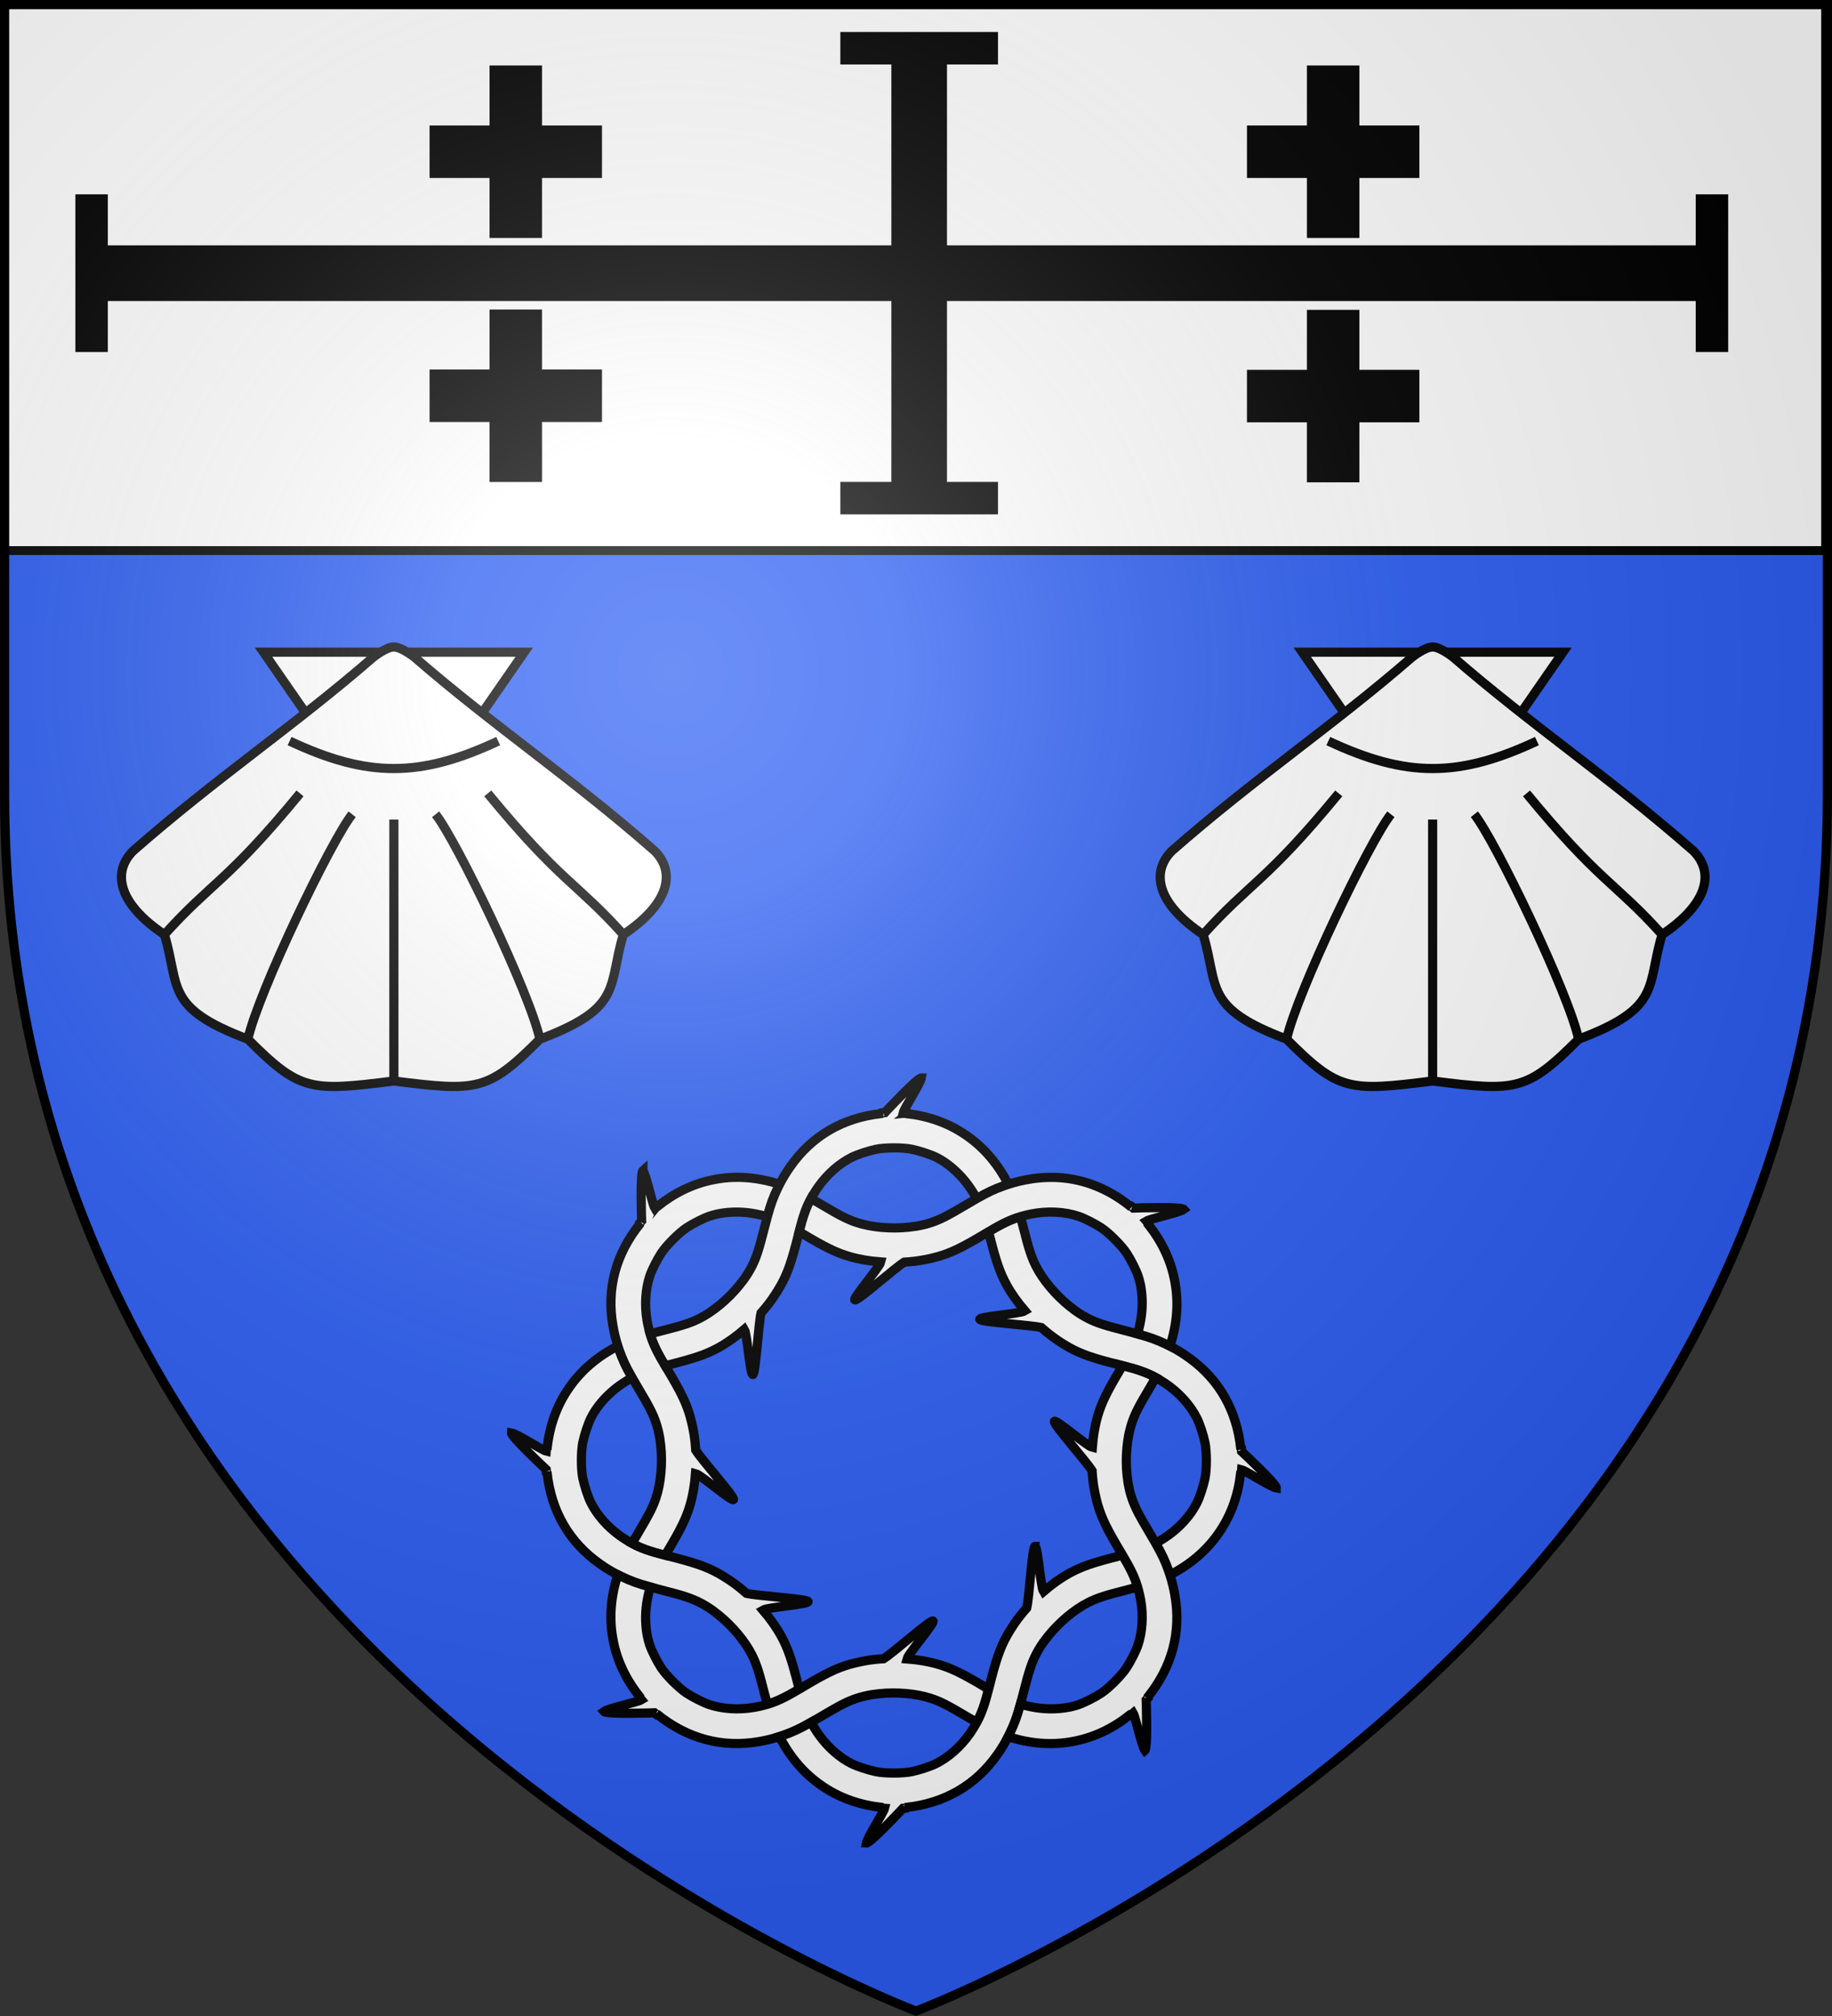
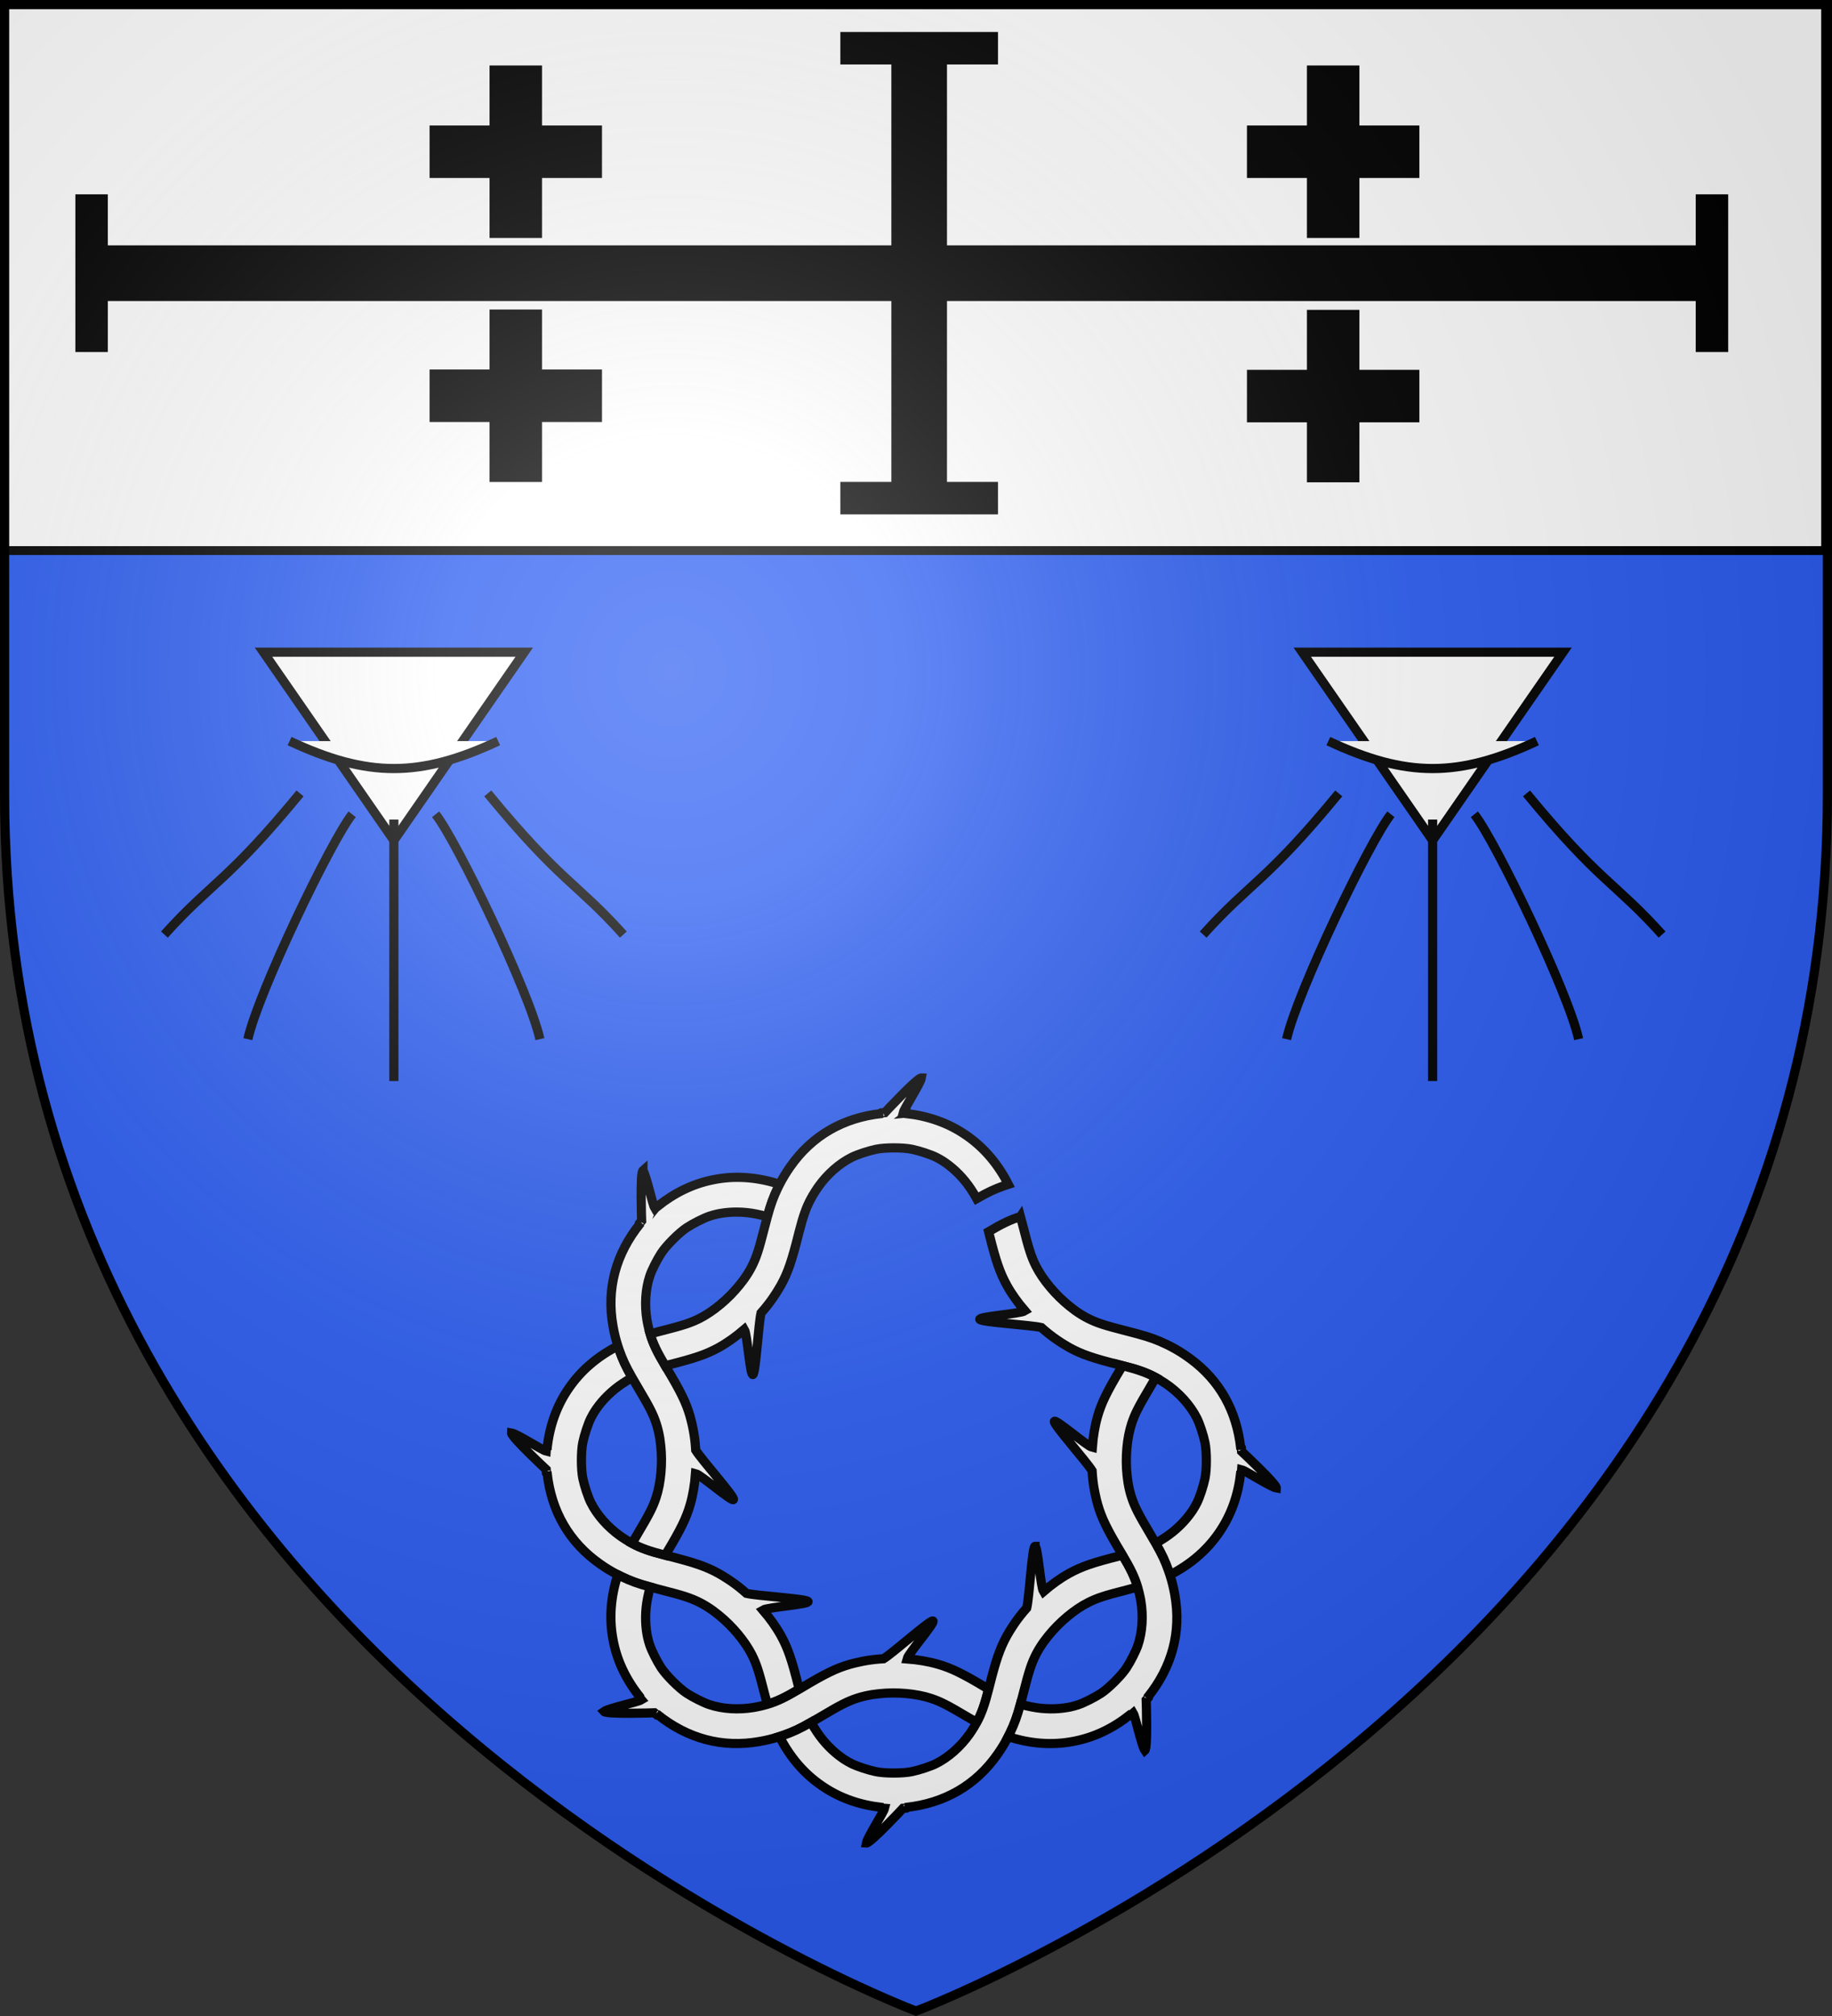
<svg xmlns="http://www.w3.org/2000/svg" xmlns:ns1="http://www.inkscape.org/namespaces/inkscape" xmlns:ns2="http://sodipodi.sourceforge.net/DTD/sodipodi-0.dtd" xmlns:xlink="http://www.w3.org/1999/xlink" width="600" height="660" viewBox="-300 -300 600 660" id="svg2" version="1.1" ns1:version="0.48.2 r9819" ns2:docname="Ecu-Perrier.svg" ns1:export-filename="C:\Users\Emmanuel\Documents\Héraldique\Ecu-Perrier.png" ns1:export-xdpi="144" ns1:export-ydpi="144">
  <rect x="-300" y="-300" width="600" height="660" fill="#333333" stroke="none" />
  <ns2:namedview pagecolor="#ffffff" bordercolor="#666666" borderopacity="1" objecttolerance="10" gridtolerance="10" guidetolerance="10" ns1:pageopacity="0" ns1:pageshadow="2" ns1:window-width="1440" ns1:window-height="850" id="namedview27" showgrid="false" ns1:zoom="1" ns1:cx="161.46187" ns1:cy="370" ns1:window-x="-8" ns1:window-y="-8" ns1:window-maximized="1" ns1:current-layer="layer3" />
  <defs id="defs4">
    <radialGradient id="Gradient1" gradientUnits="userSpaceOnUse" cx="-80" cy="-80" r="405">
      <stop style="stop-color:#fff;stop-opacity:0.31" offset="0" id="stop7" />
      <stop style="stop-color:#fff;stop-opacity:0.25" offset="0.19" id="stop9" />
      <stop style="stop-color:#6b6b6b;stop-opacity:0.125" offset="0.6" id="stop11" />
      <stop style="stop-color:#000;stop-opacity:0.125" offset="1" id="stop13" />
    </radialGradient>
    <clipPath id="shield_cut">
      <path id="shield" d="M-298.5,-298.5 h597 v258.5 C 298.5,246.2 0,358.39 0,358.39 0,358.39 -298.5,246.2 -298.5,-40z" />
    </clipPath>
  </defs>
  <g id="layer4" ns1:label="Fond écu" ns1:groupmode="layer" ns2:insensitive="true">
    <use xlink:href="#shield" id="use18" style="fill:#2b5df2" x="0" y="0" width="600" height="660" />
  </g>
  <g id="layer3" ns1:label="Meubles" ns1:groupmode="layer">
    <g style="display:inline" ns1:label="chef" id="layer5" transform="translate(-300.081,-300.874)">
      <rect y="2.114" x="1.532" height="179.009" width="596.466" id="rect2230" style="fill:#ffffff;fill-opacity:1;fill-rule:nonzero;stroke:#000000;stroke-width:2.902;stroke-miterlimit:4;stroke-opacity:1;stroke-dasharray:none" />
    </g>
    <g id="layer1-7" ns1:label="Calque 1" transform="matrix(1.155,0,0,1.155,-136.065,48.768)" style="fill:#ffffff">
      <g style="fill:#ffffff;fill-opacity:1;stroke:#000000;stroke-width:11.982;stroke-miterlimit:4;stroke-opacity:1;stroke-dasharray:none" transform="matrix(0.217,0,0,0.217,383.713,8.951)" id="g10078">
        <path style="fill:#ffffff;fill-opacity:1;stroke:#000000;stroke-width:11.982;stroke-miterlimit:4;stroke-opacity:1;stroke-dasharray:none" d="m -1614.938,325.344 c -26.826,13.651 -48.239,32.122 -63.75,54.625 -15.738,22.433 -25.391,48.872 -28.688,78.75 0,0.022 -0.029,0.041 -0.031,0.062 -0.09,0.137 -0.199,0.871 -0.312,2.188 -0.083,-1.027 -0.167,-1.783 -0.25,-1.844 -0.184,-1.931 -0.394,-0.724 -0.688,3.5 -5.613,-1.369 -37.864,-22.424 -45.281,-23.688 -0.307,5.078 42.869,45.47 45.344,47.781 0.059,0.8 0.104,1.431 0.156,1.938 0.127,4.983 0.255,4.974 0.812,0.906 0.048,0.428 0.114,0.881 0.156,1.031 5.415,50.679 29.119,91.542 69.562,119.75 0.043,0.03 0.082,0.064 0.125,0.094 7.109,5.039 14.702,9.626 22.75,13.75 1.616,0.828 3.254,1.648 4.906,2.438 11.967,5.719 20.893,9.017 37.5,13.562 4.388,1.201 9.194,2.495 14.875,3.938 28.141,7.143 38.203,10.44 49.812,16.281 5.322,2.678 10.844,6.052 16.344,9.938 0.177,0.129 0.353,0.244 0.531,0.375 0.062,0.044 0.126,0.081 0.188,0.125 2.421,1.784 4.885,3.709 7.5,5.812 18.014,14.49 34.651,34.384 43.594,52.156 5.841,11.609 9.107,21.672 16.25,49.812 1.435,5.653 2.679,10.41 3.875,14.781 12.691,-3.748 24.009,-9.282 41.656,-19.75 -0.328,-1.282 -0.663,-2.554 -1,-3.906 -8.597,-34.491 -13.939,-49.937 -22.812,-66 -6.192,-11.209 -14.328,-22.655 -23.625,-33.438 6.473,-3.877 62.472,-7.658 58.844,-11.312 -3.604,-3.63 -66.061,-7.162 -80.312,-10.531 -6.774,-6.046 -13.783,-11.594 -20.812,-16.344 -1.378,-0.931 -2.743,-1.815 -4.094,-2.688 -0.199,-0.129 -0.395,-0.247 -0.594,-0.375 -3.666,-2.402 -7.321,-4.641 -10.969,-6.656 -16.063,-8.873 -31.509,-14.215 -66,-22.812 -1.295,-0.323 -2.425,-0.623 -3.656,-0.938 -19.866,-5.073 -31.76,-9.184 -43.375,-15.5 -2.141,-1.164 -4.289,-2.382 -6.469,-3.719 -0.77,-0.473 -1.56,-0.971 -2.344,-1.469 -0.279,-0.179 -0.563,-0.381 -0.844,-0.562 -1.079,-0.693 -2.196,-1.412 -3.312,-2.156 -0.857,-0.571 -1.688,-1.159 -2.531,-1.75 -16.535,-11.79 -30.308,-27.429 -38.438,-43.75 -3.54,-7.109 -8.324,-21.562 -10.406,-31.5 -2.446,-11.675 -2.446,-35.325 0,-47 2.082,-9.938 6.866,-24.391 10.406,-31.5 1.626,-3.264 3.477,-6.502 5.531,-9.688 0.511,-0.793 1.058,-1.589 1.594,-2.375 8.771,-12.619 20.605,-24.205 34.125,-33.219 4.48,-2.987 8.604,-5.578 12.75,-7.844 -8.511,-14.93 -12.461,-23.6 -16.875,-36.094 -0.612,-1.733 -1.161,-3.453 -1.719,-5.188 z" id="path7358" ns1:connector-curvature="0" />
        <path style="fill:#ffffff;fill-opacity:1;stroke:#000000;stroke-width:11.982;stroke-miterlimit:4;stroke-opacity:1;stroke-dasharray:none" d="m -1615.031,624.188 c -9.311,28.616 -11.381,56.813 -6.438,83.688 4.734,26.991 16.579,52.511 35.375,75.969 0.014,0.017 0.018,0.045 0.031,0.062 0.033,0.16 0.493,0.77 1.344,1.781 -0.784,-0.667 -1.398,-1.141 -1.5,-1.125 -1.495,-1.235 -0.779,-0.257 2,2.938 -4.937,3.001 -42.643,10.93 -48.781,15.281 3.373,3.808 62.459,1.834 65.844,1.719 0.608,0.524 1.105,0.929 1.5,1.25 3.614,3.434 3.701,3.365 1.219,0.094 0.334,0.267 0.709,0.518 0.844,0.594 39.664,32.006 85.3,44.152 133.844,35.5 0.052,-0.009 0.105,-0.022 0.156,-0.031 8.6,-1.465 17.227,-3.595 25.844,-6.375 1.718,-0.554 3.44,-1.112 5.156,-1.719 12.495,-4.414 21.161,-8.394 36.094,-16.906 3.963,-2.259 8.258,-4.742 13.312,-7.75 24.949,-14.848 34.411,-19.64 46.75,-23.719 5.657,-1.87 11.957,-3.39 18.594,-4.531 0.217,-0.034 0.407,-0.092 0.625,-0.125 0.075,-0.013 0.144,-0.019 0.219,-0.031 2.973,-0.451 6.069,-0.826 9.406,-1.188 22.984,-2.492 48.829,-0.181 67.719,6.062 12.339,4.078 21.77,8.871 46.719,23.719 5,2.976 9.258,5.446 13.188,7.688 6.329,-11.627 10.416,-23.46 15.5,-43.375 -1.142,-0.677 -2.271,-1.343 -3.469,-2.062 -30.468,-18.31 -45.18,-25.479 -62.812,-30.562 -12.305,-3.548 -26.145,-5.887 -40.344,-6.938 1.835,-7.319 38.743,-49.575 33.594,-49.594 -5.115,-0.018 -51.76,41.649 -64.219,49.344 -9.065,0.515 -17.952,1.545 -26.281,3.156 -1.633,0.316 -3.209,0.662 -4.781,1 -0.232,0.05 -0.457,0.106 -0.688,0.156 -4.29,0.894 -8.464,1.877 -12.469,3.031 -17.632,5.084 -32.344,12.253 -62.812,30.562 -1.144,0.688 -2.157,1.258 -3.25,1.906 -17.647,10.468 -28.965,16.002 -41.656,19.75 -2.328,0.687 -4.679,1.313 -7.156,1.906 -0.879,0.211 -1.813,0.423 -2.719,0.625 -0.324,0.071 -0.642,0.117 -0.969,0.188 -1.253,0.273 -2.559,0.549 -3.875,0.812 -1.009,0.202 -2.017,0.385 -3.031,0.562 -20.029,3.356 -40.836,2.043 -58.125,-3.75 -7.53,-2.523 -21.125,-9.351 -29.625,-14.906 -9.985,-6.526 -26.724,-23.265 -33.25,-33.25 -5.555,-8.499 -12.383,-22.095 -14.906,-29.625 -1.159,-3.458 -2.138,-7.076 -2.938,-10.781 -0.199,-0.922 -0.386,-1.846 -0.562,-2.781 -2.721,-15.125 -2.53,-31.691 0.656,-47.625 1.06,-5.301 2.195,-10.043 3.531,-14.594 -16.607,-4.546 -25.533,-7.844 -37.5,-13.562 -1.652,-0.79 -3.29,-1.609 -4.906,-2.438 z" id="path7363" ns1:connector-curvature="0" />
        <path style="fill:#ffffff;fill-opacity:1;stroke:#000000;stroke-width:11.982;stroke-miterlimit:4;stroke-opacity:1;stroke-dasharray:none" d="m -1582.188,96.125 c -0.061,0.054 -0.129,0.136 -0.188,0.219 -3.567,5.087 -1.643,62.386 -1.531,65.656 -0.565,0.656 -1.016,1.125 -1.344,1.531 -3.343,3.521 -3.212,3.586 0.031,1.125 l 0.125,-0.094 c -0.243,0.302 -0.58,0.744 -0.688,0.906 -32.044,39.679 -44.188,85.337 -35.531,133.906 1.464,8.641 3.591,17.309 6.375,25.969 0.558,1.734 1.107,3.455 1.719,5.188 4.414,12.493 8.364,21.164 16.875,36.094 2.26,3.964 4.772,8.288 7.781,13.344 14.848,24.949 19.672,34.348 23.75,46.688 1.905,5.764 3.446,12.193 4.594,18.969 0.014,0.09 0.018,0.191 0.031,0.281 0.013,0.075 0.05,0.144 0.062,0.219 0.451,2.973 0.826,6.069 1.188,9.406 2.492,22.984 0.181,48.797 -6.062,67.688 -4.078,12.339 -8.871,21.801 -23.719,46.75 -2.974,4.997 -5.445,9.261 -7.688,13.188 11.615,6.316 23.509,10.427 43.375,15.5 0.678,-1.144 1.341,-2.3 2.062,-3.5 18.31,-30.468 25.479,-45.149 30.562,-62.781 3.551,-12.316 5.857,-26.163 6.906,-40.375 7.244,1.753 49.606,38.781 49.625,33.625 0.018,-5.111 -41.603,-51.686 -49.344,-64.188 -0.514,-9.078 -1.574,-17.972 -3.188,-26.312 -0.418,-2.163 -0.853,-4.253 -1.312,-6.312 -0.028,-0.124 -0.066,-0.251 -0.094,-0.375 -0.201,-0.934 -0.411,-1.828 -0.625,-2.75 -0.671,-2.895 -1.362,-5.746 -2.156,-8.5 -5.084,-17.632 -12.253,-32.344 -30.562,-62.812 -0.695,-1.156 -1.283,-2.146 -1.938,-3.25 -10.445,-17.614 -15.947,-28.953 -19.688,-41.625 -1.023,-3.468 -1.911,-7.026 -2.75,-10.875 -0.206,-0.945 -0.425,-1.957 -0.625,-2.938 -0.01,-0.029 0.01,-0.034 0,-0.062 -0.059,-0.291 -0.129,-0.581 -0.188,-0.875 -0.197,-0.982 -0.358,-1.982 -0.531,-2.969 0,-0.023 -0.027,-0.04 -0.031,-0.062 -3.356,-20.029 -2.012,-40.836 3.781,-58.125 2.523,-7.53 9.383,-21.126 14.938,-29.625 3.263,-4.993 9.068,-11.662 15.312,-17.906 6.245,-6.245 12.914,-12.05 17.906,-15.312 8.5,-5.555 22.095,-12.414 29.625,-14.938 3.376,-1.131 6.887,-2.117 10.5,-2.906 1.016,-0.212 2.033,-0.409 3.062,-0.594 0.051,-0.01 0.105,-0.022 0.156,-0.031 15.084,-2.692 31.557,-2.488 47.438,0.688 5.29,1.058 10.021,2.198 14.562,3.531 4.546,-16.609 7.875,-25.533 13.594,-37.5 0.783,-1.637 1.585,-3.274 2.406,-4.875 -27.467,-8.935 -54.541,-11.269 -80.438,-7.062 -0.052,0.008 -0.105,0.023 -0.156,0.031 -0.686,0.106 -1.378,0.228 -2.062,0.344 -0.332,0.059 -0.637,0.126 -0.969,0.188 -1.426,0.25 -2.863,0.523 -4.281,0.812 -25.418,5.196 -49.469,16.791 -71.688,34.594 -0.1,-0.042 -0.716,0.463 -1.906,1.469 0.706,-0.825 1.148,-1.467 1.156,-1.594 0.01,0.003 0.03,-0.01 0.031,0 1.212,-1.471 0.211,-0.767 -2.969,2 -3.004,-4.963 -10.932,-42.646 -15.281,-48.781 z" id="path8255" ns1:connector-curvature="0" />
        <path style="fill:#ffffff;fill-opacity:1;stroke:#000000;stroke-width:11.982;stroke-miterlimit:4;stroke-opacity:1;stroke-dasharray:none" d="m -1218.625,-24.812 c -6.119,1.075 -45.267,42.952 -47.5,45.344 -0.863,0.064 -1.512,0.101 -2.031,0.156 -4.854,0.126 -4.815,0.259 -0.781,0.812 l 0.156,0.031 c -0.386,0.042 -0.934,0.086 -1.125,0.125 -50.716,5.398 -91.59,29.098 -119.812,69.562 -5.088,7.162 -9.744,14.792 -13.906,22.906 -0.821,1.601 -1.624,3.238 -2.406,4.875 -5.719,11.967 -9.047,20.891 -13.594,37.5 -1.201,4.388 -2.464,9.195 -3.906,14.875 -7.143,28.141 -10.409,38.203 -16.25,49.812 -2.728,5.422 -6.177,11.053 -10.156,16.656 -0.054,0.073 -0.102,0.145 -0.156,0.219 -0.044,0.062 -0.081,0.126 -0.125,0.188 -1.784,2.421 -3.709,4.885 -5.812,7.5 -14.49,18.014 -34.384,34.651 -52.156,43.594 -11.609,5.841 -21.672,9.139 -49.812,16.281 -5.64,1.432 -10.417,2.683 -14.781,3.875 3.74,12.672 9.243,24.011 19.688,41.625 1.302,-0.333 2.594,-0.657 3.969,-1 34.491,-8.597 49.937,-13.908 66,-22.781 11.219,-6.198 22.646,-14.38 33.438,-23.688 3.882,6.362 7.654,62.508 11.312,58.875 3.627,-3.601 7.133,-65.967 10.5,-80.281 6.056,-6.783 11.587,-13.805 16.344,-20.844 1.234,-1.825 2.399,-3.625 3.531,-5.406 0.068,-0.108 0.151,-0.205 0.219,-0.312 0.519,-0.803 0.999,-1.603 1.5,-2.406 1.573,-2.521 3.083,-5.023 4.469,-7.531 8.873,-16.063 14.215,-31.509 22.812,-66 0.324,-1.299 0.622,-2.421 0.938,-3.656 5.075,-19.865 9.177,-31.791 15.5,-43.406 1.726,-3.171 3.625,-6.315 5.75,-9.625 0.523,-0.814 1.073,-1.665 1.625,-2.5 0.016,-0.024 0.046,-0.038 0.062,-0.062 0.164,-0.248 0.302,-0.5 0.469,-0.75 0.556,-0.834 1.144,-1.648 1.719,-2.469 0.013,-0.019 0.018,-0.044 0.031,-0.062 11.79,-16.535 27.46,-30.309 43.781,-38.438 7.109,-3.54 21.562,-8.293 31.5,-10.375 5.838,-1.223 14.669,-1.844 23.5,-1.844 8.831,-3e-6 17.662,0.621 23.5,1.844 9.938,2.082 24.391,6.835 31.5,10.375 3.187,1.587 6.356,3.378 9.469,5.375 0.868,0.568 1.735,1.153 2.594,1.75 0.043,0.029 0.082,0.064 0.125,0.094 12.569,8.762 24.079,20.557 33.062,34.031 2.999,4.498 5.54,8.65 7.812,12.812 14.963,-8.542 23.614,-12.518 36.125,-16.938 1.716,-0.606 3.44,-1.197 5.156,-1.75 -13.105,-25.749 -30.615,-46.503 -51.906,-61.844 -0.043,-0.031 -0.082,-0.063 -0.125,-0.094 -0.56,-0.41 -1.122,-0.817 -1.688,-1.219 -0.277,-0.193 -0.566,-0.371 -0.844,-0.562 -1.185,-0.831 -2.386,-1.64 -3.594,-2.438 -21.648,-14.299 -46.857,-23.128 -75.156,-26.25 -0.041,-0.1 -0.822,-0.182 -2.375,-0.312 1.083,-0.084 1.843,-0.198 1.938,-0.281 0,0.009 0.038,-0.009 0.031,0 1.897,-0.183 0.674,-0.395 -3.531,-0.688 1.385,-5.633 22.425,-37.867 23.688,-45.281 -0.082,-0.005 -0.181,-0.018 -0.281,0 z" id="path9143" ns1:connector-curvature="0" />
        <path style="fill:#ffffff;fill-opacity:1;stroke:#000000;stroke-width:11.982;stroke-miterlimit:4;stroke-opacity:1;stroke-dasharray:none" d="m -1069.812,587.031 c -0.115,5e-5 -0.229,0.074 -0.344,0.188 -3.632,3.606 -7.129,66.112 -10.5,80.312 -6.046,6.774 -11.594,13.783 -16.344,20.812 -0.989,1.464 -1.92,2.91 -2.844,4.344 -2.483,3.773 -4.801,7.558 -6.875,11.312 -8.873,16.063 -14.215,31.509 -22.812,66 -0.316,1.266 -0.63,2.452 -0.938,3.656 -5.084,19.915 -9.171,31.748 -15.5,43.375 -2.291,4.208 -4.875,8.391 -7.906,12.938 -0.569,0.853 -1.161,1.692 -1.75,2.531 -11.79,16.535 -27.428,30.34 -43.75,38.469 -7.109,3.54 -21.562,8.293 -31.5,10.375 -11.675,2.446 -35.325,2.446 -47,0 -9.938,-2.082 -24.391,-6.835 -31.5,-10.375 -3.264,-1.626 -6.502,-3.476 -9.688,-5.531 -0.793,-0.511 -1.589,-1.058 -2.375,-1.594 -12.619,-8.772 -24.205,-20.605 -33.219,-34.125 -3.002,-4.502 -5.569,-8.646 -7.844,-12.812 -14.932,8.513 -23.599,12.492 -36.094,16.906 -1.717,0.606 -3.438,1.164 -5.156,1.719 13.733,26.987 32.313,48.53 55,64.062 0.854,0.594 1.729,1.173 2.594,1.75 0.251,0.165 0.498,0.337 0.75,0.5 21.655,14.263 46.859,23.091 75.156,26.188 0.253,0.085 0.949,0.175 2.219,0.281 -1.253,0.097 -2.02,0.183 -1.969,0.281 -1.931,0.184 -0.725,0.394 3.5,0.688 -1.441,5.703 -22.426,37.878 -23.688,45.281 5.08,0.307 45.538,-42.908 47.812,-45.344 0.757,-0.056 1.352,-0.107 1.844,-0.156 5.032,-0.127 5.018,-0.253 0.938,-0.812 l -0.125,-0.031 c 0.37,-0.041 0.908,-0.087 1.094,-0.125 50.721,-5.396 91.619,-29.126 119.844,-69.594 0.103,-0.148 0.21,-0.289 0.312,-0.438 4.954,-7.021 9.466,-14.511 13.531,-22.438 0.827,-1.612 1.649,-3.226 2.438,-4.875 5.716,-11.961 9.052,-20.91 13.594,-37.5 1.203,-4.395 2.461,-9.182 3.906,-14.875 7.143,-28.141 10.44,-38.235 16.281,-49.844 2.708,-5.382 6.122,-10.939 10.062,-16.5 0.082,-0.116 0.167,-0.228 0.25,-0.344 0.043,-0.059 0.082,-0.129 0.125,-0.188 1.784,-2.421 3.709,-4.916 5.812,-7.531 14.49,-18.014 34.384,-34.62 52.156,-43.562 11.609,-5.841 21.672,-9.139 49.812,-16.281 5.629,-1.429 10.392,-2.714 14.75,-3.906 -3.746,-12.694 -9.203,-23.951 -19.688,-41.625 -1.291,0.33 -2.575,0.66 -3.938,1 -34.491,8.597 -49.937,13.939 -66,22.812 -11.215,6.195 -22.65,14.385 -33.438,23.688 -3.764,-6.088 -7.444,-59.064 -11,-59.062 z" id="path9145" ns1:connector-curvature="0" />
        <path style="fill:#ffffff;fill-opacity:1;stroke:#000000;stroke-width:11.982;stroke-miterlimit:4;stroke-opacity:1;stroke-dasharray:none" d="m -1088.875,156.375 c -12.699,3.74 -23.986,9.176 -41.656,19.656 0.331,1.294 0.66,2.604 1,3.969 8.597,34.491 13.94,49.937 22.812,66 6.198,11.221 14.379,22.645 23.688,33.438 -6.318,3.884 -62.509,7.652 -58.875,11.312 3.61,3.635 66.216,7.158 80.344,10.531 6.767,6.038 13.76,11.568 20.781,16.312 1.838,1.242 3.613,2.424 5.406,3.562 0.094,0.061 0.187,0.127 0.281,0.188 0.8,0.507 1.61,1.012 2.406,1.5 2.525,1.575 5.05,3.112 7.562,4.5 16.063,8.873 31.509,14.184 66,22.781 1.262,0.314 2.456,0.6 3.656,0.906 19.922,5.088 31.744,9.222 43.375,15.562 3.691,2.012 7.367,4.249 11.281,6.812 0.28,0.185 0.562,0.343 0.844,0.531 18.016,12.011 33.142,28.653 41.812,46.062 3.54,7.109 8.293,21.562 10.375,31.5 2.446,11.675 2.446,35.325 0,47 -2.082,9.938 -6.835,24.391 -10.375,31.5 -1.626,3.264 -3.476,6.502 -5.531,9.688 -0.349,0.531 -0.702,1.066 -1.062,1.594 -0.205,0.305 -0.417,0.602 -0.625,0.906 -8.762,12.569 -20.557,24.079 -34.031,33.062 -4.498,2.999 -8.65,5.54 -12.812,7.812 8.536,14.969 12.486,23.614 16.906,36.125 0.609,1.725 1.194,3.462 1.75,5.188 25.8,-13.131 46.587,-30.712 61.938,-52.062 0.759,-1.055 1.518,-2.114 2.25,-3.188 0.101,-0.148 0.212,-0.289 0.312,-0.438 0.567,-0.823 1.105,-1.666 1.656,-2.5 14.336,-21.704 23.212,-46.987 26.312,-75.375 0.079,-0.311 0.184,-1.001 0.281,-2.156 0.094,1.211 0.186,1.995 0.281,1.969 0.184,1.903 0.394,0.702 0.688,-3.531 5.7,1.438 37.878,22.426 45.281,23.688 0.307,-5.083 -42.987,-45.551 -45.375,-47.781 -0.065,-0.879 -0.1,-1.54 -0.156,-2.062 -0.126,-4.821 -0.229,-4.775 -0.781,-0.75 l -0.031,0.219 c -0.044,-0.412 -0.085,-0.957 -0.125,-1.156 -5.22,-49.114 -27.632,-89.018 -65.781,-117.125 -0.018,-0.014 -0.044,-0.018 -0.062,-0.031 -0.409,-0.307 -0.837,-0.602 -1.25,-0.906 -7.863,-5.791 -16.325,-11.046 -25.375,-15.688 -1.606,-0.824 -3.232,-1.621 -4.875,-2.406 -11.967,-5.719 -20.891,-9.024 -37.5,-13.562 -4.388,-1.199 -9.195,-2.464 -14.875,-3.906 -28.141,-7.143 -38.235,-10.44 -49.844,-16.281 -5.5,-2.768 -11.192,-6.26 -16.875,-10.312 -0.052,-0.039 -0.104,-0.086 -0.156,-0.125 -0.096,-0.068 -0.185,-0.15 -0.281,-0.219 -2.338,-1.729 -4.729,-3.566 -7.25,-5.594 -18.014,-14.49 -34.62,-34.384 -43.562,-52.156 -5.841,-11.609 -9.139,-21.672 -16.281,-49.812 -1.429,-5.628 -2.683,-10.393 -3.875,-14.75 z" id="path9149" ns1:connector-curvature="0" />
-         <path style="fill:#ffffff;fill-opacity:1;stroke:#000000;stroke-width:11.982;stroke-miterlimit:4;stroke-opacity:1;stroke-dasharray:none" d="m -1048.125,105.094 c -8.57,-0.032 -17.247,0.606 -26.031,1.938 -0.023,0.003 -0.04,0.028 -0.062,0.031 -0.506,0.072 -1.025,0.173 -1.531,0.25 -9.656,1.465 -19.349,3.726 -29.031,6.844 -1.717,0.553 -3.441,1.144 -5.156,1.75 -12.511,4.42 -21.162,8.396 -36.125,16.938 -3.946,2.253 -8.221,4.726 -13.25,7.719 -24.949,14.848 -34.411,19.672 -46.75,23.75 -5.847,1.932 -12.366,3.472 -19.25,4.625 -0.064,0.01 -0.123,0.021 -0.188,0.031 -0.116,0.019 -0.227,0.012 -0.344,0.031 -2.876,0.431 -5.878,0.839 -9.094,1.188 -22.984,2.492 -48.797,0.181 -67.688,-6.062 -12.339,-4.078 -21.77,-8.871 -46.719,-23.719 -5.004,-2.978 -9.286,-5.476 -13.219,-7.719 -6.323,11.615 -10.425,23.541 -15.5,43.406 1.144,0.678 2.3,1.341 3.5,2.062 30.468,18.31 45.18,25.447 62.812,30.531 12.317,3.551 26.162,5.857 40.375,6.906 -1.721,7.214 -38.783,49.606 -33.625,49.625 5.123,0.018 51.875,-41.74 64.25,-49.344 9.055,-0.516 17.899,-1.578 26.219,-3.188 2.178,-0.421 4.27,-0.819 6.344,-1.281 0.11,-0.023 0.234,-0.039 0.344,-0.062 0.924,-0.208 1.842,-0.438 2.75,-0.656 2.899,-0.672 5.774,-1.361 8.531,-2.156 17.632,-5.084 32.313,-12.253 62.781,-30.562 1.119,-0.673 2.18,-1.303 3.25,-1.938 17.671,-10.48 28.958,-15.916 41.656,-19.656 4.036,-1.189 8.227,-2.231 12.812,-3.188 0.329,-0.067 0.637,-0.152 0.969,-0.219 21.232,-4.246 43.683,-3.179 62.125,3 7.53,2.523 21.126,9.383 29.625,14.938 9.985,6.526 26.693,23.265 33.219,33.25 5.555,8.499 12.414,22.064 14.938,29.594 1.159,3.458 2.138,7.076 2.938,10.781 0.128,0.623 0.257,1.247 0.375,1.875 0.071,0.361 0.12,0.7 0.188,1.062 2.692,15.084 2.52,31.589 -0.656,47.469 -1.06,5.301 -2.194,10.043 -3.531,14.594 16.609,4.538 25.533,7.843 37.5,13.562 1.643,0.785 3.269,1.583 4.875,2.406 8.955,-27.525 11.242,-54.645 7,-80.594 -0.21,-1.282 -0.415,-2.567 -0.656,-3.844 -0.033,-0.176 -0.06,-0.355 -0.094,-0.531 -0.181,-0.983 -0.394,-1.958 -0.594,-2.938 -5.21,-25.484 -16.838,-49.64 -34.719,-71.906 -0.164,-0.276 -0.564,-0.833 -1.312,-1.719 0.923,0.79 1.545,1.273 1.594,1.188 1.476,1.216 0.786,0.232 -2,-2.969 5.048,-3.013 42.623,-10.938 48.75,-15.281 -3.377,-3.812 -62.609,-1.799 -65.875,-1.688 -0.667,-0.576 -1.153,-1.015 -1.562,-1.344 -3.498,-3.32 -3.55,-3.205 -1.094,0.031 l 0.156,0.156 c -0.323,-0.26 -0.737,-0.606 -0.906,-0.719 -31.216,-25.218 -66.177,-38.11 -103.313,-38.25 z" id="path9157" ns1:connector-curvature="0" />
        <path style="fill:#ffffff;fill-opacity:1;stroke:#000000;stroke-width:11.982;stroke-miterlimit:4;stroke-opacity:1;stroke-dasharray:none" d="m -955.469,351.031 c -0.683,1.153 -1.366,2.289 -2.094,3.5 -18.31,30.468 -25.447,45.18 -30.531,62.812 -3.549,12.31 -5.825,26.201 -6.875,40.406 -7.192,-1.696 -49.638,-38.785 -49.656,-33.625 -0.018,5.118 41.686,51.794 49.344,64.219 0.515,9.065 1.576,17.952 3.188,26.281 0.336,1.735 0.67,3.396 1.031,5.062 0.912,4.423 1.968,8.753 3.156,12.875 5.084,17.632 12.222,32.313 30.531,62.781 0.672,1.118 1.303,2.181 1.938,3.25 10.485,17.674 15.942,28.931 19.688,41.625 1.357,4.598 2.49,9.389 3.562,14.75 0.201,1.005 0.385,2.022 0.562,3.031 3.356,20.029 2.043,40.836 -3.75,58.125 -2.523,7.53 -9.383,21.126 -14.938,29.625 -6.526,9.985 -23.234,26.693 -33.219,33.219 -8.499,5.555 -22.095,12.414 -29.625,14.938 -3.458,1.159 -7.045,2.169 -10.75,2.969 -0.922,0.199 -1.877,0.355 -2.812,0.531 -15.126,2.721 -31.691,2.562 -47.625,-0.625 -5.29,-1.058 -10.02,-2.198 -14.562,-3.531 -4.542,16.59 -7.878,25.539 -13.594,37.5 -0.788,1.649 -1.611,3.263 -2.438,4.875 28.791,9.37 57.164,11.434 84.188,6.375 1.024,-0.183 2.043,-0.39 3.062,-0.594 0.294,-0.061 0.613,-0.125 0.906,-0.188 25.398,-5.227 49.458,-16.805 71.656,-34.625 0.239,-0.119 0.777,-0.521 1.75,-1.344 -0.817,0.955 -1.293,1.529 -1.188,1.562 -1.235,1.495 -0.226,0.811 2.969,-1.969 3.014,5.052 10.938,42.624 15.281,48.75 3.809,-3.375 1.833,-62.544 1.719,-65.875 0.496,-0.575 0.906,-1.023 1.219,-1.406 3.468,-3.648 3.344,-3.708 0.062,-1.219 l -0.094,0.062 c 0.233,-0.29 0.583,-0.717 0.688,-0.875 32.05,-39.681 44.188,-85.364 35.531,-133.938 -0.032,-0.178 -0.062,-0.354 -0.094,-0.531 -1.461,-8.466 -3.552,-16.96 -6.281,-25.438 -0.556,-1.726 -1.141,-3.463 -1.75,-5.188 -4.42,-12.511 -8.37,-21.156 -16.906,-36.125 -2.251,-3.948 -4.757,-8.252 -7.75,-13.281 -14.848,-24.949 -19.64,-34.411 -23.719,-46.75 -1.891,-5.72 -3.417,-12.062 -4.562,-18.781 -0.024,-0.14 -0.039,-0.265 -0.062,-0.406 -0.011,-0.072 -0.02,-0.146 -0.031,-0.219 -0.451,-2.973 -0.857,-6.101 -1.219,-9.438 -2.492,-22.984 -0.181,-48.797 6.062,-67.688 4.078,-12.339 8.871,-21.801 23.719,-46.75 2.97,-4.991 5.449,-9.232 7.688,-13.156 -11.631,-6.34 -23.453,-10.474 -43.375,-15.562 z" id="path9165" ns1:connector-curvature="0" />
      </g>
    </g>
    <g id="g3140" style="fill:#ffffff;stroke:#000000;stroke-width:1.754;stroke-miterlimit:4;stroke-dasharray:none" transform="matrix(1.708,0,0,1.712,-171,-16.294)">
      <path id="path3142" d="M -25,-41 0,-5 25,-41 z" ns1:connector-curvature="0" style="stroke-width:1.754;stroke-miterlimit:4;stroke-dasharray:none" />
-       <path id="path3144" d="m 0,-42 c -1.5,0 -4,2 -4,2 -15,13 -30,23 -46,37 -4,4 -3,10 6,16 3,10 0,14 16,20 10,10 12,10 28,8 16,2 18,2 28,-8 C 44,27 41,23 44,13 53,7 54,1 50,-3 34,-17 19,-27 4,-40 c 0,0 -2.5,-2 -4,-2 z" ns1:connector-curvature="0" style="stroke-width:1.754;stroke-miterlimit:4;stroke-dasharray:none" />
      <path id="path3146" d="m -20,-24 c 15,7 25,7 40,0" ns1:connector-curvature="0" style="stroke-width:1.754;stroke-miterlimit:4;stroke-dasharray:none" />
      <path id="path3148" d="m -44,13 c 9,-10 12,-10 26,-27 m -10,47 c 2,-9 16,-38 20,-43 M 0,41 V -9 M 44,13 C 35,3 32,3 18,-14 M 28,33 C 26,24 12,-5 8,-10" ns1:connector-curvature="0" style="fill:none;stroke-width:1.754;stroke-miterlimit:4;stroke-dasharray:none" />
    </g>
    <use x="0" y="0" xlink:href="#g3140" id="use3929" transform="translate(340.2,0)" width="600" height="660" />
    <rect style="fill:#ffffff" y="-295.6" x="-84" width="0.304" height="0.304" id="rect7458" />
    <path id="path7461" d="m -24.778,-289.526 h 51.63 v 10.63 H 10.148 v 136.667 H 26.852 V -131.6 h -51.63 v -10.63 H -8.074 V -278.896 h -16.704 z" ns1:connector-curvature="0" />
    <path ns1:connector-curvature="0" d="m 266,-236.378 0,51.63 -10.63,0 0,-16.704 -520.055,0 0,16.704 -10.63,0 0,-51.63 10.63,0 0,16.704 520.055,0 0,-16.704 z" id="path3032" ns2:nodetypes="ccccccccccccc" />
    <g id="g3034" transform="matrix(0,0.491,-0.491,0,211.502,-325.206)">
      <rect x="135" y="95" width="35" height="115" id="rect3036" />
      <rect x="95" y="135" width="115" height="35" id="rect3038" />
    </g>
    <use x="0" y="0" xlink:href="#g3034" id="use3052" transform="translate(-267.7,0)" width="600" height="660" />
    <use x="0" y="0" xlink:href="#use3052" id="use3054" transform="translate(0,79.891)" width="600" height="660" />
    <use x="0" y="0" xlink:href="#g3034" id="use3056" transform="translate(0,80)" width="600" height="660" />
  </g>
  <g id="layer2" ns1:label="Reflet final" ns1:groupmode="layer" ns2:insensitive="true">
    <use xlink:href="#shield" fill="url(#Gradient1)" id="use22" />
  </g>
  <g id="layer1" ns1:label="Contour final" ns1:groupmode="layer" ns2:insensitive="true">
    <use xlink:href="#shield" style="fill:none;stroke:#000;stroke-width:3" id="use25" />
  </g>
</svg>